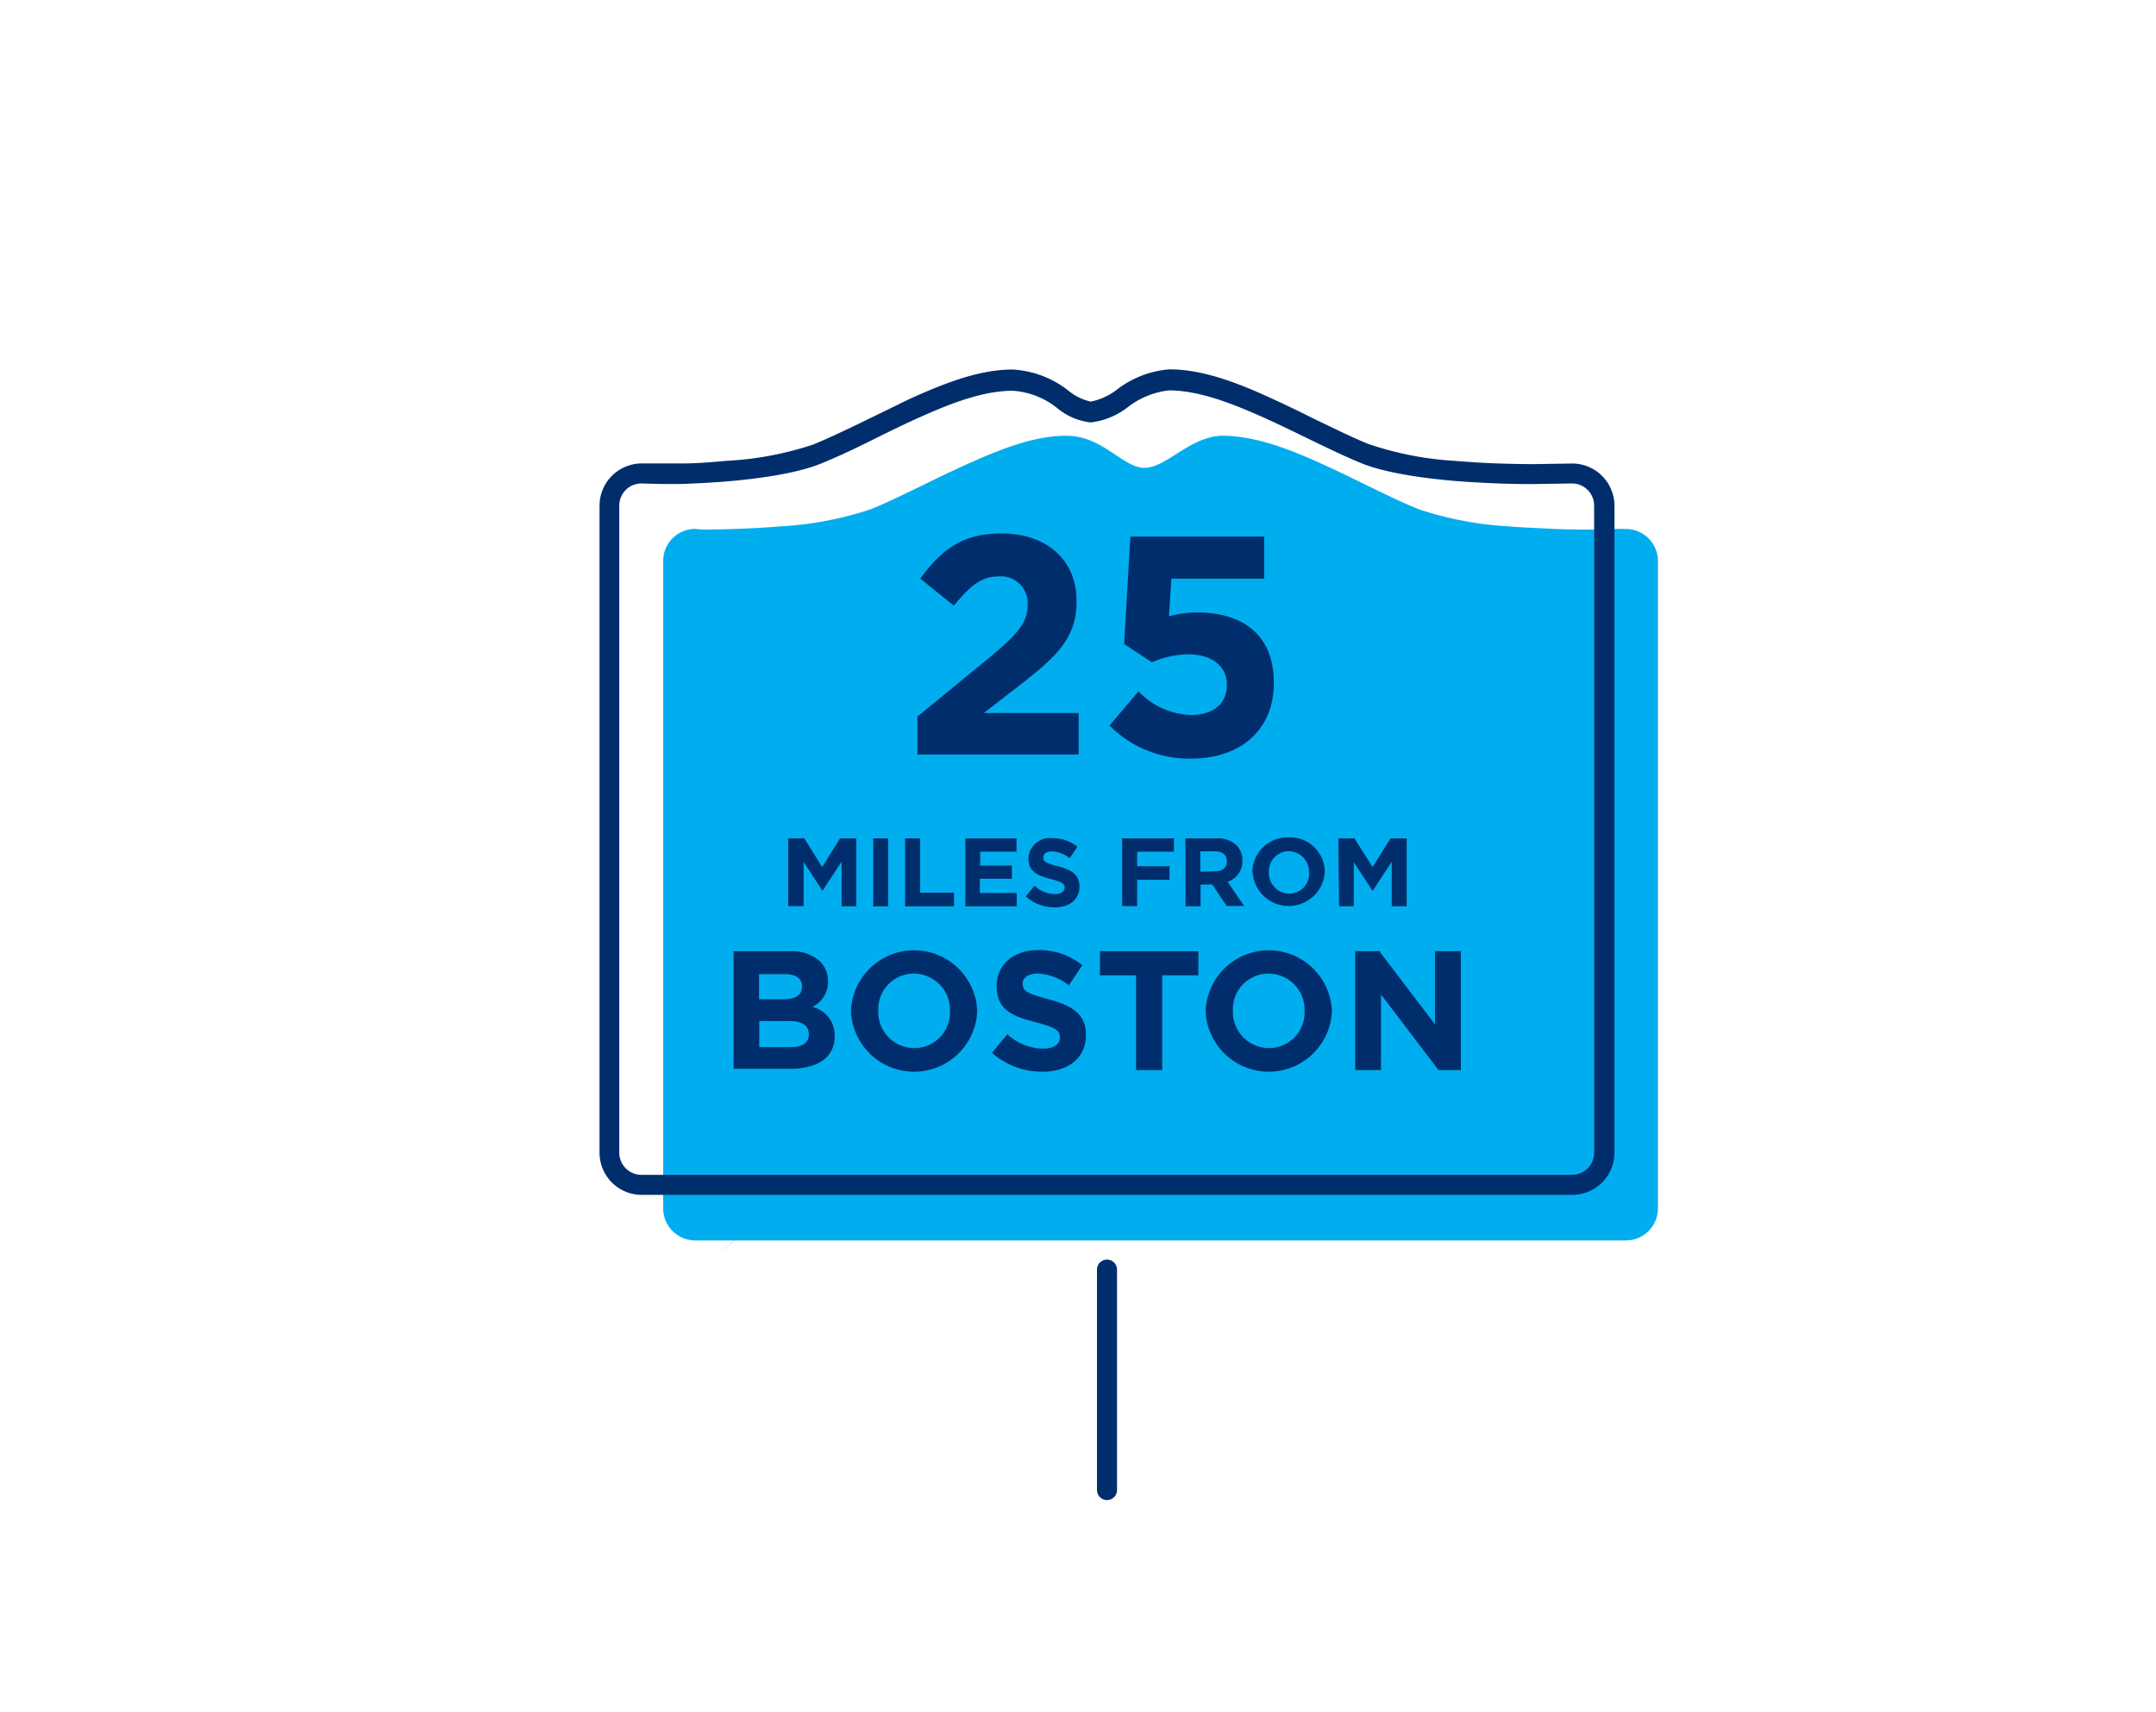
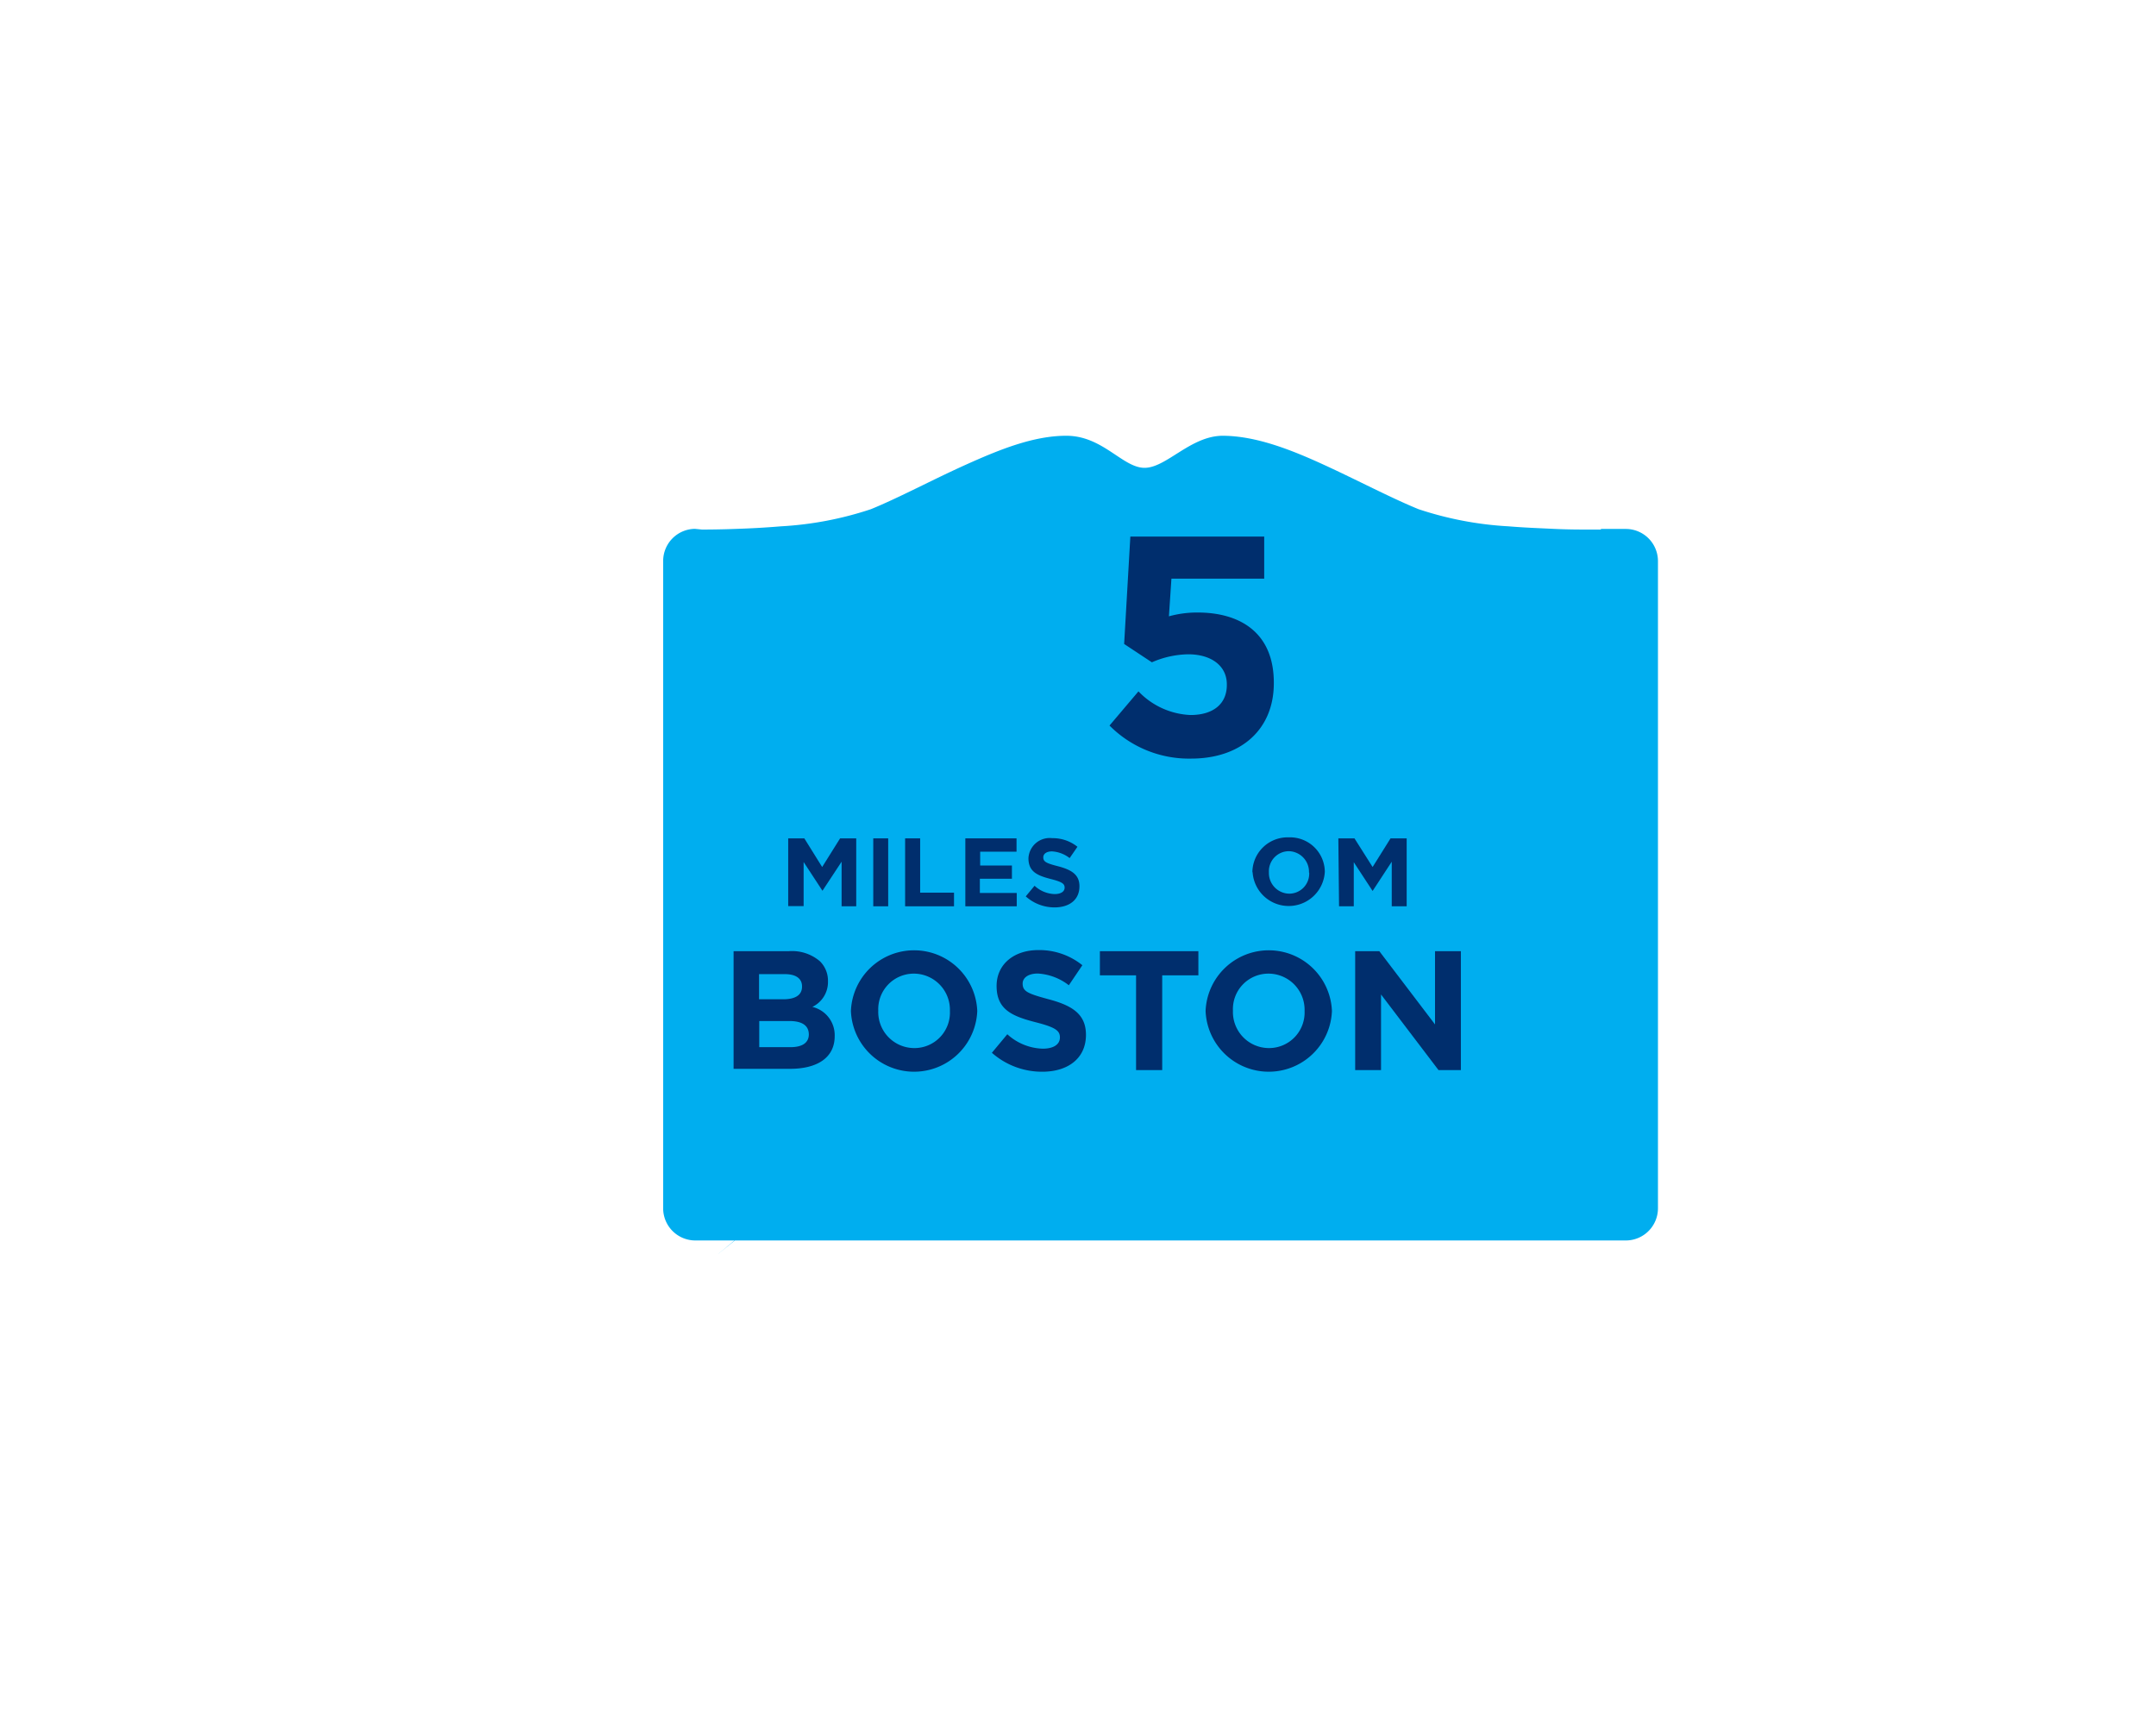
<svg xmlns="http://www.w3.org/2000/svg" id="Layer_1" data-name="Layer 1" viewBox="0 0 215.19 170.9">
  <defs>
    <style>.cls-1{fill:#00aeef;}.cls-2{fill:#002e6d;}</style>
  </defs>
  <path class="cls-1" d="M71.61,58.27m0,66.93,90-72.35-2.37,0h-.8c-.73,0-1.95,0-3.41-.07s-2.86-.12-4.44-.25a34.44,34.44,0,0,1-9-1.71c-2.77-1.13-6.13-2.91-9.49-4.45s-6.76-2.85-10-2.88-5.67,3.2-7.86,3.2-4.17-3.21-7.82-3.2c-3.25,0-6.62,1.36-10,2.88s-6.72,3.32-9.5,4.45a34.36,34.36,0,0,1-9,1.71c-1.55.13-3.06.21-4.36.25-1.51.06-2.75.07-3.5.07l-.7-.07A3.21,3.21,0,0,0,66.19,56v64.59a3.21,3.21,0,0,0,3.2,3.21h92.89a3.21,3.21,0,0,0,3.2-3.21V56a3.21,3.21,0,0,0-3.2-3.21h-2.46" />
  <path class="cls-2" d="M78.67,83.67h1.61l1.78,2.86,1.79-2.86h1.61v6.78H84V86l-1.91,2.9h0l-1.88-2.87v4.4H78.67Z" />
  <path class="cls-2" d="M87.16,83.67h1.49v6.78H87.16Z" />
  <path class="cls-2" d="M90.34,83.67h1.5v5.42h3.38v1.36H90.34Z" />
  <path class="cls-2" d="M96.35,83.67h5.11V85H97.83v1.38H101V87.7h-3.2v1.42h3.68v1.33H96.35Z" />
  <path class="cls-2" d="M102.38,89.46l.88-1.06a3.08,3.08,0,0,0,2,.83c.61,0,1-.24,1-.64v0c0-.38-.23-.57-1.37-.86-1.36-.35-2.24-.73-2.24-2.08v0a2.12,2.12,0,0,1,2.37-2,3.94,3.94,0,0,1,2.52.86l-.78,1.13a3.15,3.15,0,0,0-1.76-.67c-.57,0-.87.26-.87.59v0c0,.44.29.59,1.46.89,1.38.36,2.15.85,2.15,2v0c0,1.35-1,2.11-2.49,2.11A4.29,4.29,0,0,1,102.38,89.46Z" />
-   <path class="cls-2" d="M112,83.67h5.17V85h-3.67v1.45h3.23v1.35h-3.23v2.63H112Z" />
-   <path class="cls-2" d="M118.31,83.67h3.1a2.73,2.73,0,0,1,2,.68A2.14,2.14,0,0,1,124,85.9v0A2.11,2.11,0,0,1,122.52,88l1.66,2.42h-1.75L121,88.28h-1.17v2.17h-1.5Zm3,3.29c.72,0,1.14-.39,1.14-1v0c0-.64-.45-1-1.17-1h-1.48V87Z" />
  <path class="cls-2" d="M125,87.08v0a3.51,3.51,0,0,1,3.62-3.51A3.47,3.47,0,0,1,132.23,87v0a3.61,3.61,0,0,1-7.21,0Zm5.65,0v0a2.06,2.06,0,0,0-2-2.13,2,2,0,0,0-2,2.11v0a2.06,2.06,0,0,0,2.06,2.13A2,2,0,0,0,130.67,87.08Z" />
  <path class="cls-2" d="M133.58,83.67h1.61L137,86.53l1.79-2.86h1.61v6.78h-1.49V86L137,88.92h0l-1.88-2.87v4.4h-1.47Z" />
  <path class="cls-2" d="M73.22,94.93h5.51a4.28,4.28,0,0,1,3.1,1,2.72,2.72,0,0,1,.81,2v0a2.75,2.75,0,0,1-1.56,2.56,2.9,2.9,0,0,1,2.23,2.92v0c0,2.17-1.77,3.26-4.45,3.26H73.22Zm6.83,3.51c0-.78-.61-1.22-1.71-1.22H75.76v2.51h2.41c1.15,0,1.88-.38,1.88-1.26Zm-1.27,3.46h-3v2.61h3.1c1.16,0,1.85-.41,1.85-1.29v0C80.71,102.39,80.12,101.9,78.78,101.9Z" />
  <path class="cls-2" d="M84.93,100.9v0a6.31,6.31,0,0,1,12.61,0v0a6.31,6.31,0,0,1-12.61,0Zm9.88,0v0a3.61,3.61,0,0,0-3.59-3.73,3.55,3.55,0,0,0-3.56,3.7v0a3.6,3.6,0,0,0,3.59,3.73A3.54,3.54,0,0,0,94.81,100.9Z" />
  <path class="cls-2" d="M99,105.07l1.54-1.85a5.46,5.46,0,0,0,3.54,1.44c1.07,0,1.71-.42,1.71-1.12v0c0-.66-.4-1-2.39-1.51-2.39-.61-3.93-1.27-3.93-3.63v0c0-2.16,1.73-3.58,4.16-3.58a6.84,6.84,0,0,1,4.4,1.51l-1.35,2a5.57,5.57,0,0,0-3.09-1.17c-1,0-1.52.45-1.52,1v0c0,.78.5,1,2.56,1.56,2.4.63,3.76,1.5,3.76,3.56v0c0,2.35-1.8,3.68-4.36,3.68A7.55,7.55,0,0,1,99,105.07Z" />
  <path class="cls-2" d="M113.39,97.34h-3.61V94.93h9.83v2.41H116v9.46h-2.61Z" />
  <path class="cls-2" d="M120.33,100.9v0a6.31,6.31,0,0,1,12.61,0v0a6.31,6.31,0,0,1-12.61,0Zm9.88,0v0a3.61,3.61,0,0,0-3.59-3.73,3.54,3.54,0,0,0-3.56,3.7v0a3.6,3.6,0,0,0,3.59,3.73A3.55,3.55,0,0,0,130.21,100.9Z" />
-   <path class="cls-2" d="M135.26,94.93h2.41l5.56,7.31V94.93h2.58V106.8h-2.23l-5.74-7.55v7.55h-2.58Z" />
-   <path class="cls-2" d="M91.57,71.51l7.24-5.93c2.7-2.24,3.76-3.42,3.76-5.22a2.67,2.67,0,0,0-2.92-2.83c-1.68,0-2.83.93-4.44,2.92l-3.36-2.7c2.14-2.92,4.23-4.51,8.11-4.51,4.5,0,7.49,2.64,7.49,6.71V60c0,3.64-1.87,5.44-5.72,8.42l-3.54,2.74h9.47V75.3H91.57Z" />
+   <path class="cls-2" d="M135.26,94.93h2.41l5.56,7.31V94.93h2.58V106.8h-2.23l-5.74-7.55v7.55h-2.58" />
  <path class="cls-2" d="M110.74,72.41,113.63,69a7.62,7.62,0,0,0,5.19,2.36c2.24,0,3.63-1.08,3.63-3v-.06c0-1.87-1.58-3-3.85-3a9.37,9.37,0,0,0-3.63.8l-2.77-1.83.62-10.72h13.36v4.2h-9.26l-.25,3.76a10.54,10.54,0,0,1,2.86-.38c4.23,0,7.61,2,7.61,7v.06c0,4.6-3.26,7.52-8.26,7.52A11.18,11.18,0,0,1,110.74,72.41Z" />
-   <path class="cls-2" d="M156.93,119.25H64.05a4.21,4.21,0,0,1-4.21-4.2V50.46a4.22,4.22,0,0,1,4.21-4.21s2.7,0,4.16,0,3-.14,4.31-.26a32.46,32.46,0,0,0,8.66-1.63c1.62-.66,3.45-1.55,5.38-2.48,1.33-.65,2.71-1.32,4.09-2,3.17-1.43,6.85-3,10.41-3h0a9.88,9.88,0,0,1,5.57,2.1,5.3,5.3,0,0,0,2.24,1.1,6.29,6.29,0,0,0,2.64-1.22,9.85,9.85,0,0,1,5.21-2h0c3.55,0,7.24,1.54,10.41,3,1.37.63,2.73,1.29,4,1.93,2,.95,3.79,1.85,5.42,2.51A32.64,32.64,0,0,0,145.3,46c1.38.12,2.85.21,4.38.26s2.65.06,3.38.06l3.85-.06a4.22,4.22,0,0,1,4.23,4.21v64.59A4.21,4.21,0,0,1,156.93,119.25ZM64,48.25a2.21,2.21,0,0,0-2.19,2.21v64.59a2.21,2.21,0,0,0,2.21,2.2h92.88a2.21,2.21,0,0,0,2.21-2.2V50.46a2.21,2.21,0,0,0-2.21-2.21l-3.86.06c-.75,0-2,0-3.45-.06s-3.08-.14-4.49-.26c-1.87-.16-6.53-.64-9.27-1.78-1.68-.69-3.55-1.6-5.53-2.56-1.31-.64-2.65-1.29-4-1.9-3-1.34-6.44-2.77-9.6-2.79h0a8.17,8.17,0,0,0-4.14,1.68,7.43,7.43,0,0,1-3.7,1.52,6.34,6.34,0,0,1-3.34-1.43A7.86,7.86,0,0,0,101.07,39c-3.17,0-6.61,1.45-9.6,2.79-1.35.62-2.72,1.28-4,1.92-2,1-3.81,1.86-5.49,2.54-2.73,1.14-7.38,1.62-9.26,1.78-1.37.12-2.86.2-4.4.26S64.14,48.25,64,48.25Z" />
-   <path class="cls-2" d="M110.49,149.71a1,1,0,0,1-1-1v-22a1,1,0,0,1,2,0v22A1,1,0,0,1,110.49,149.71Z" />
</svg>